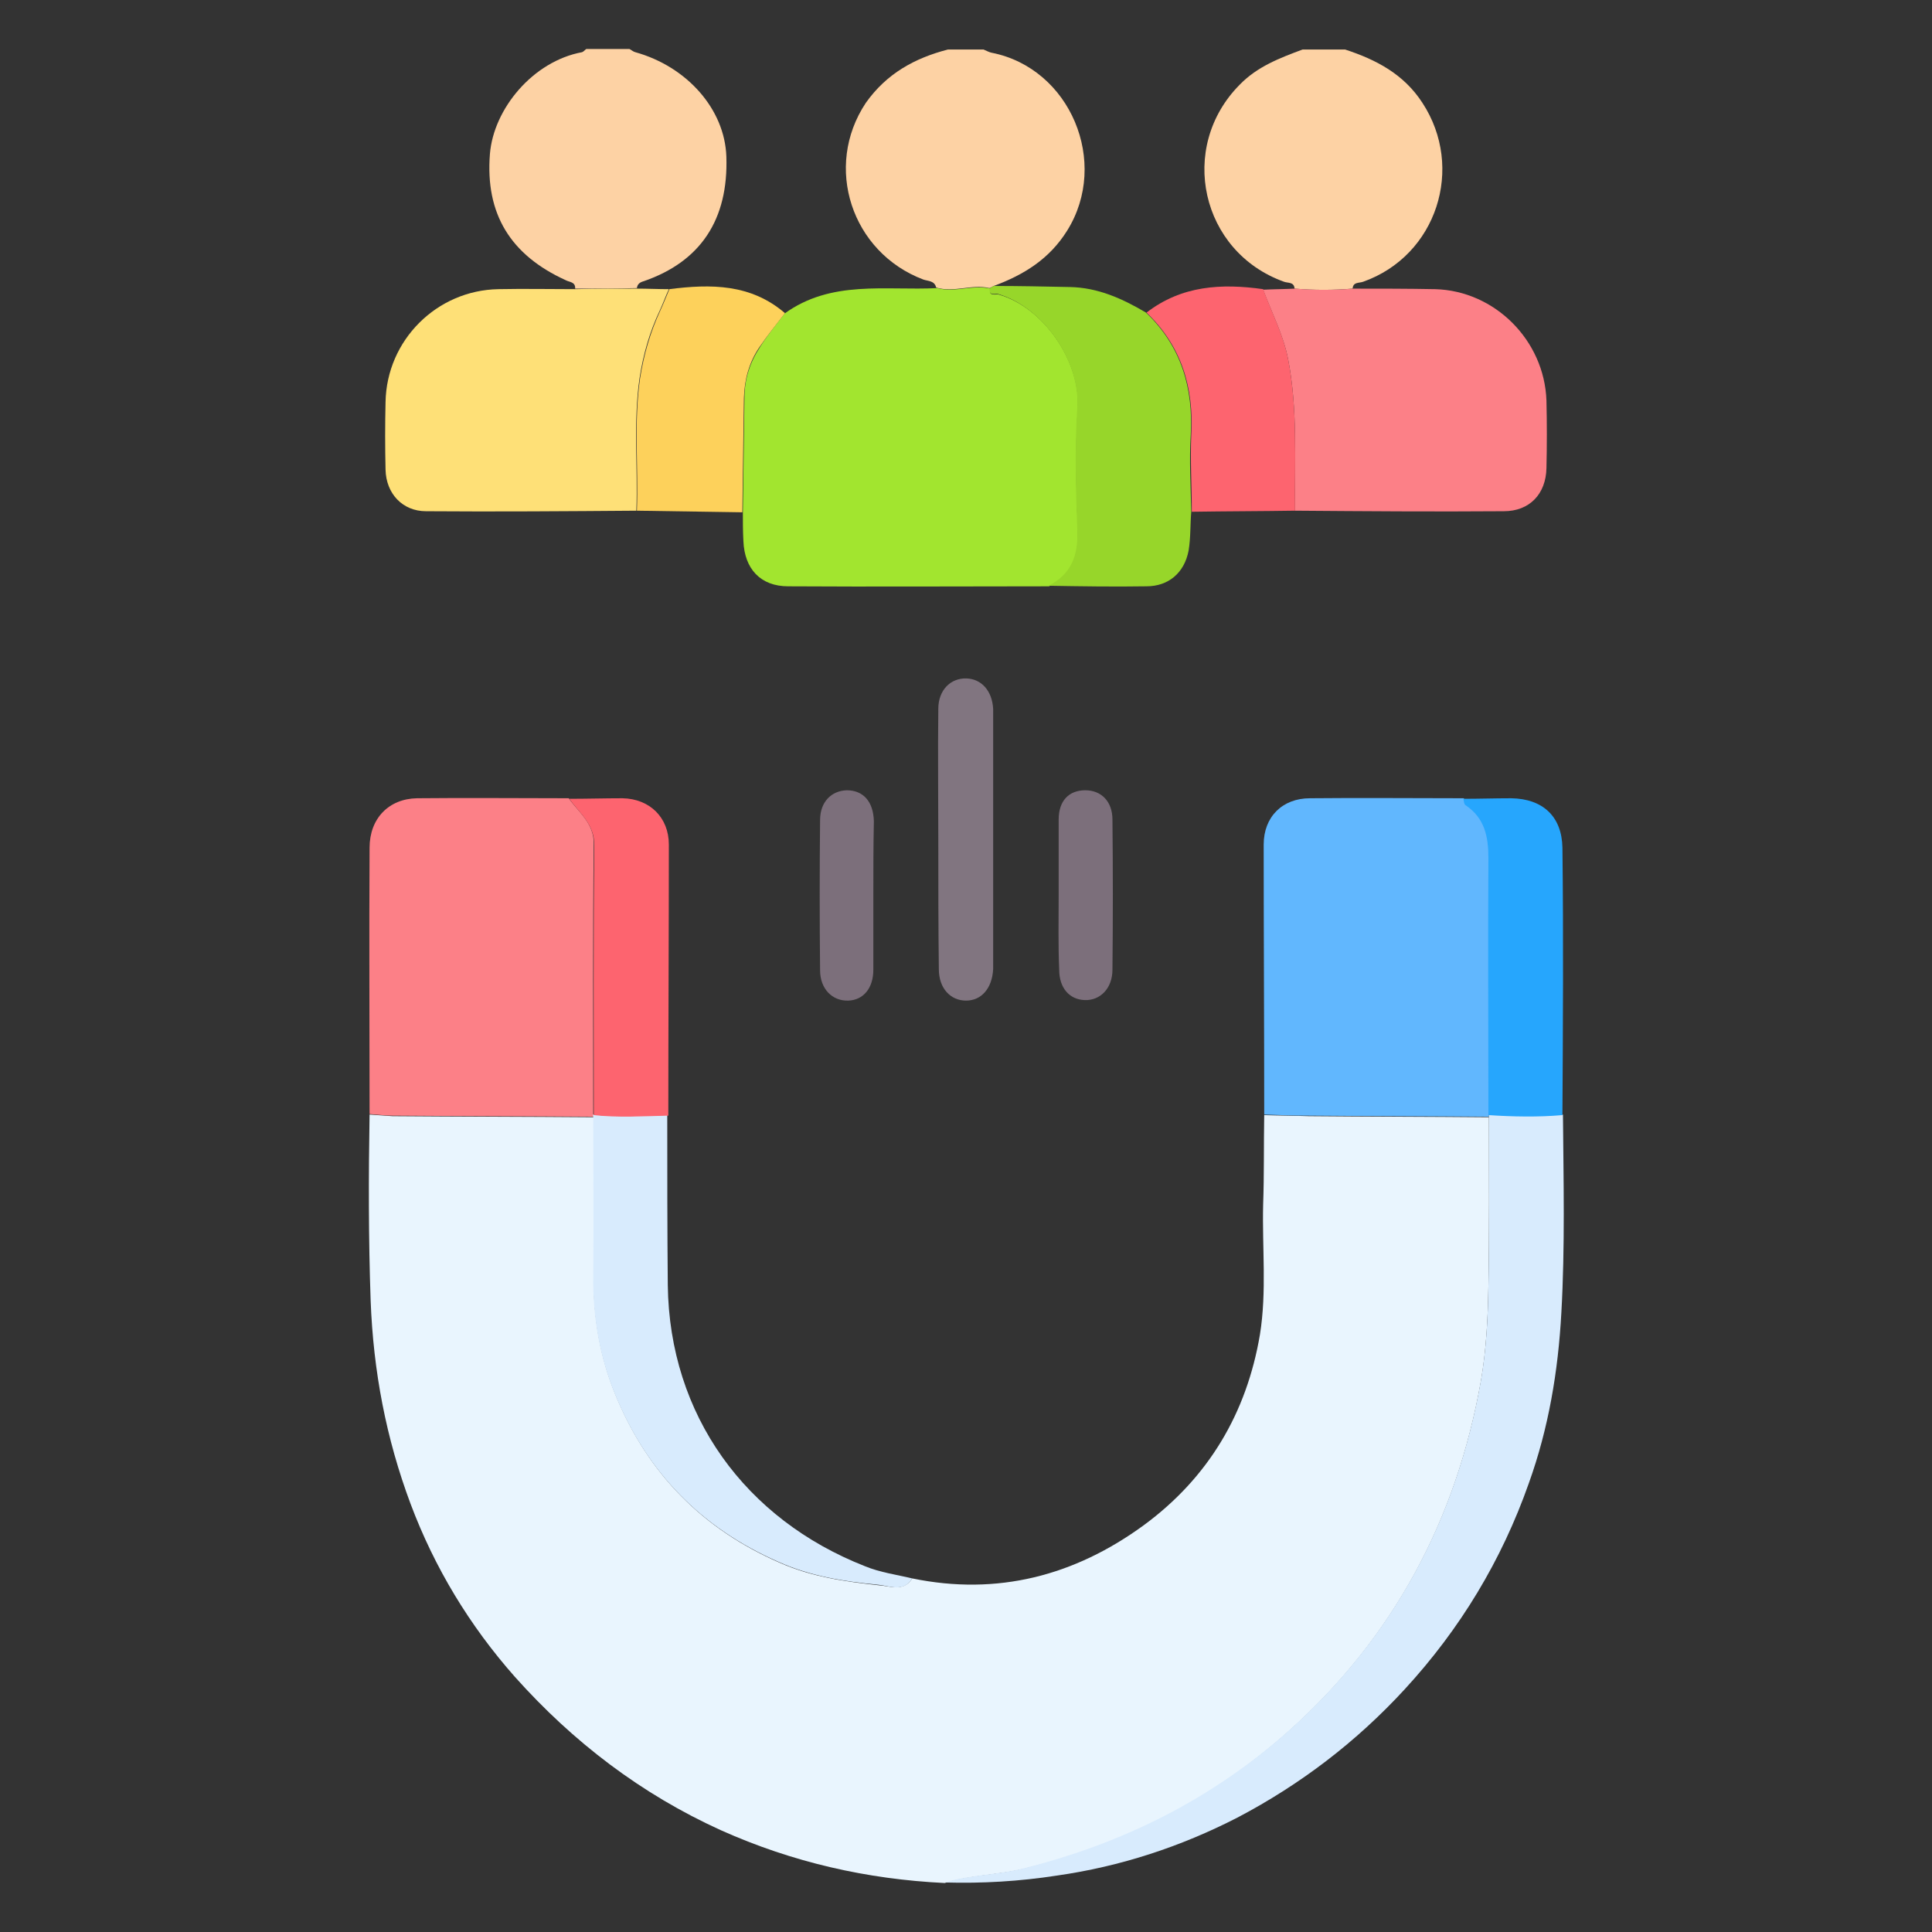
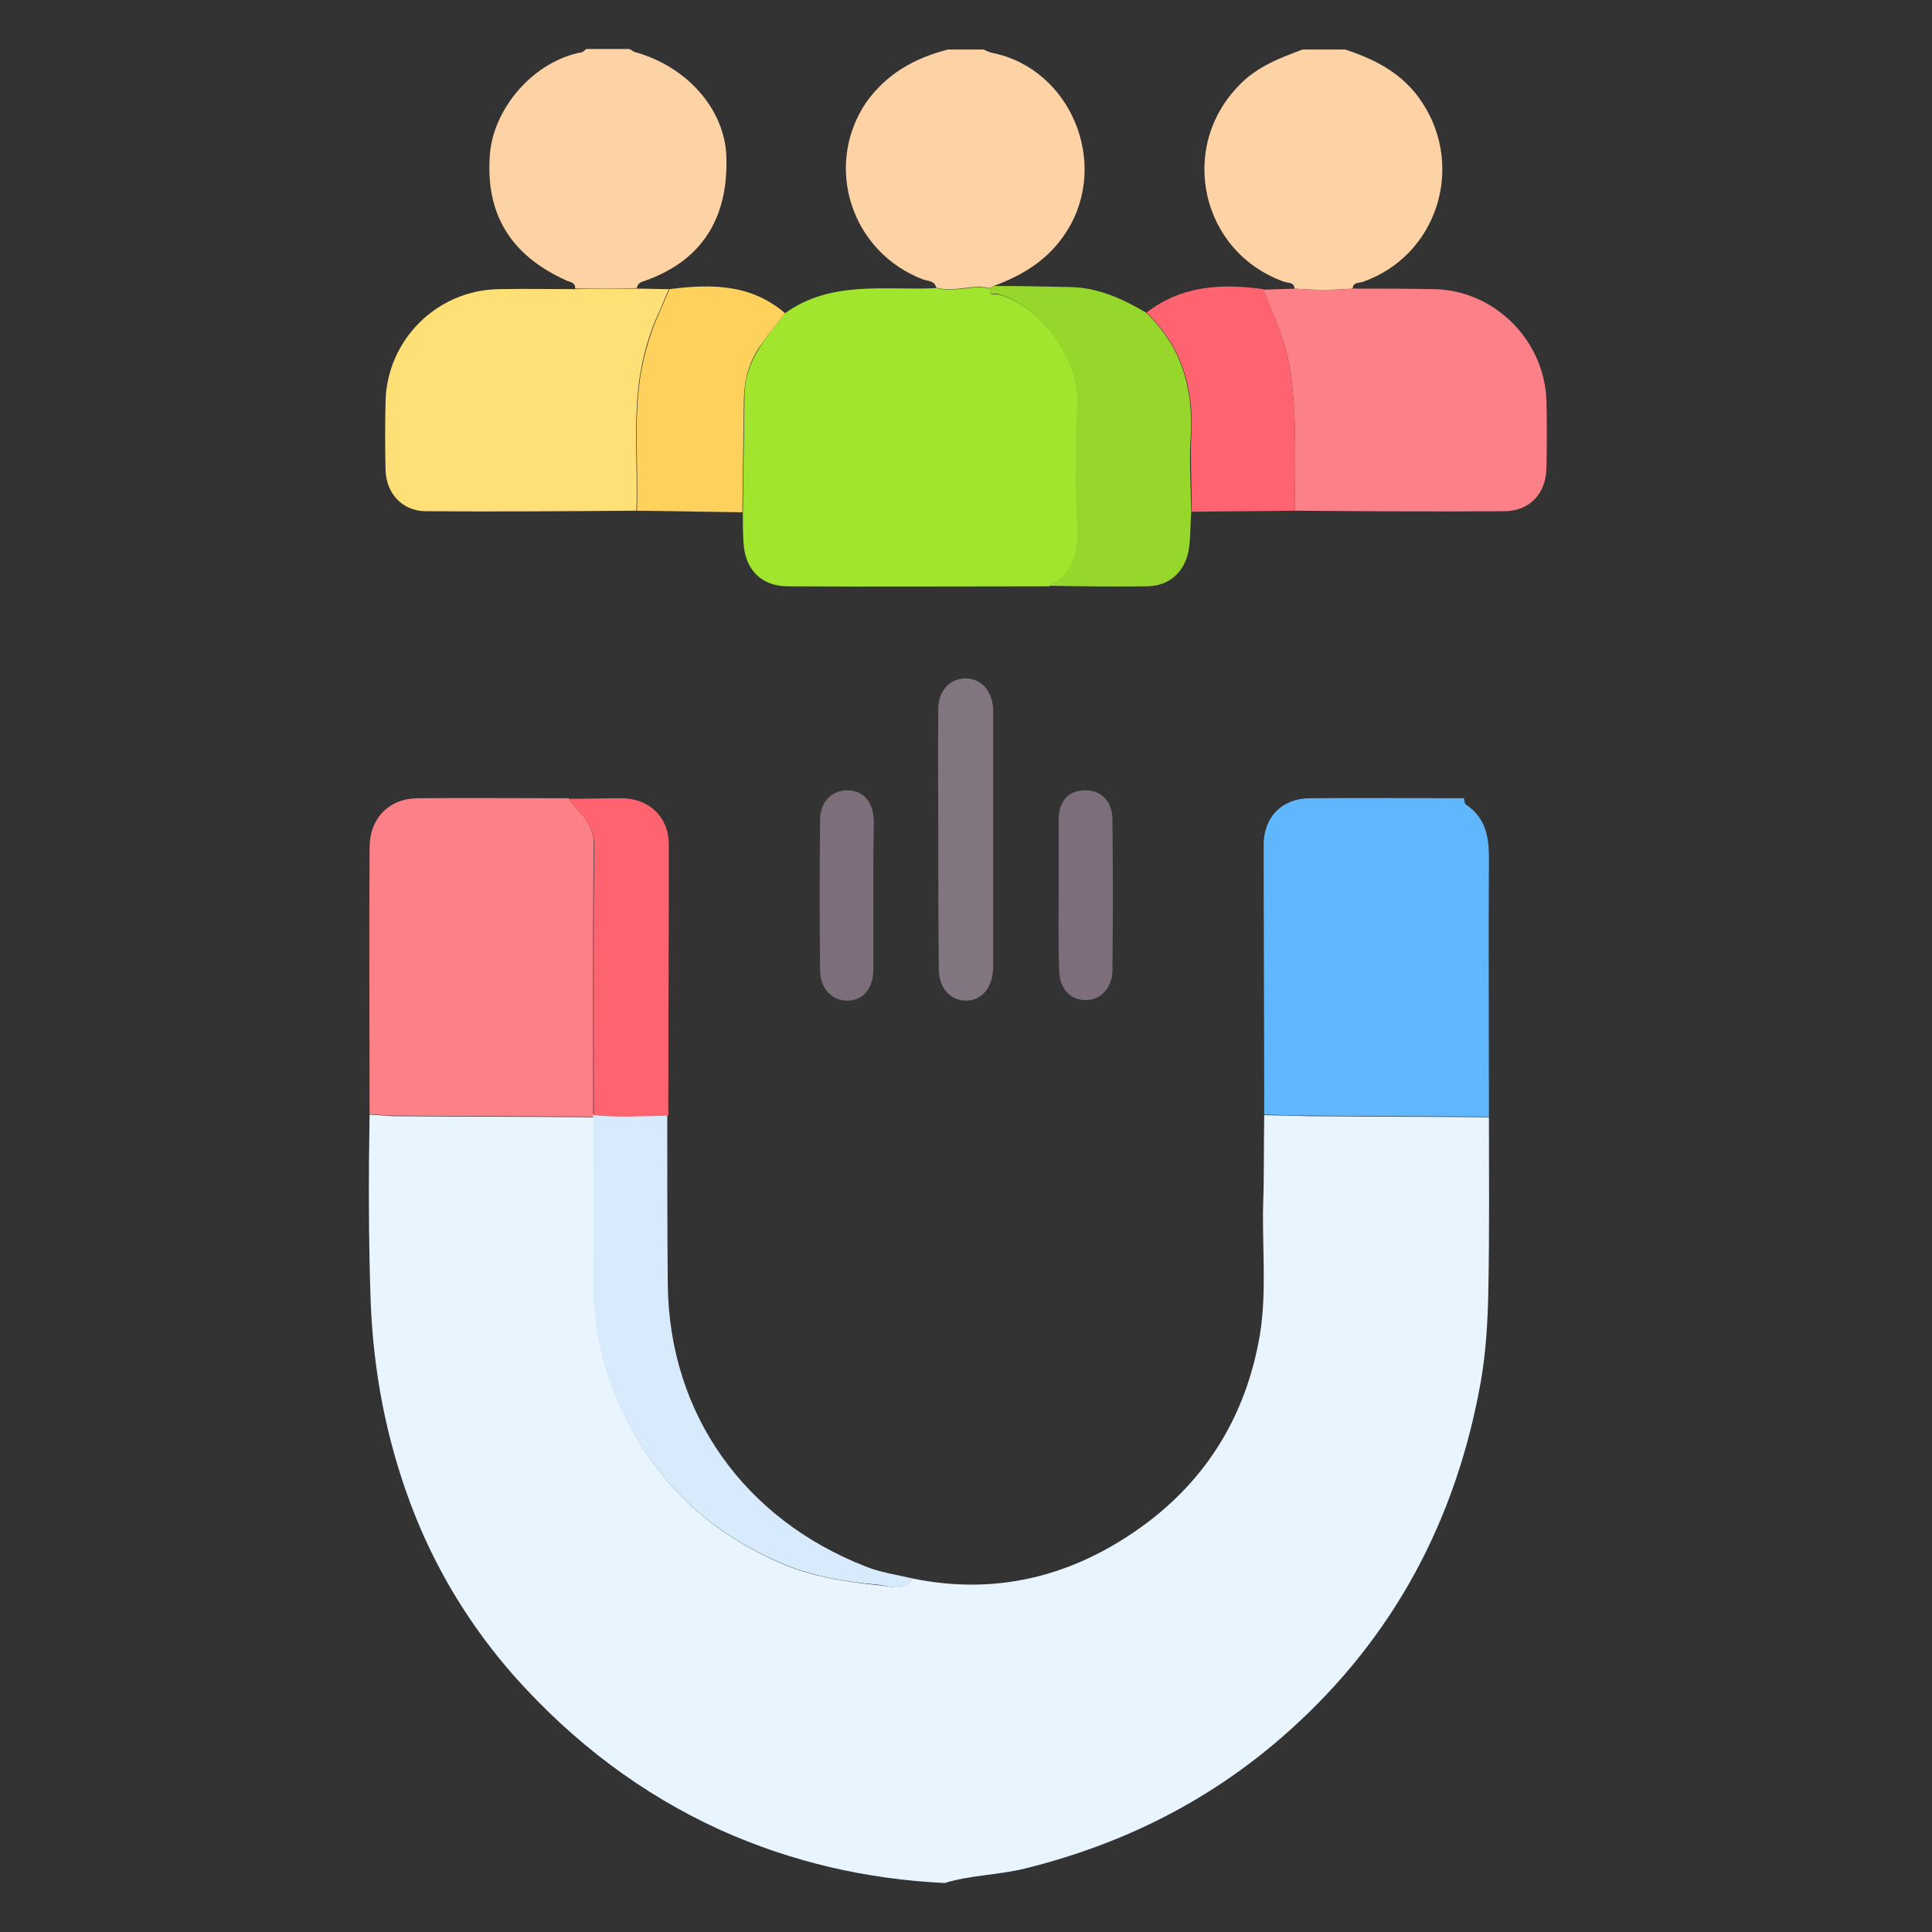
<svg xmlns="http://www.w3.org/2000/svg" id="Layer_1" x="0px" y="0px" viewBox="0 0 362.8 362.8" style="enable-background:new 0 0 362.8 362.8;" xml:space="preserve">
  <rect x="0" y="0" width="362.8" height="362.8" fill="#333333" stroke="none" />
  <style type="text/css"> .st0{fill:#FDD2A4;} .st1{fill:#E9F5FE;} .st2{fill:#A2E52F;} .st3{fill:#61B7FE;} .st4{fill:#FC8087;} .st5{fill:#D8EBFD;} .st6{fill:#FEE077;} .st7{fill:#97D62A;} .st8{fill:#FDD15B;} .st9{fill:#FD646F;} .st10{fill:#26A6FD;} .st11{fill:#817580;} .st12{fill:#7C6F7B;} </style>
  <g>
    <path class="st0" d="M108,54.2c0.1-1.3-1.1-1.2-1.8-1.6C95.9,47.9,91.1,40.2,92,28.9c0.7-8.5,8.1-17.4,17.3-19.1 c0.3-0.1,0.5-0.4,0.8-0.6c2.7,0,5.4,0,8.1,0c0.4,0.2,0.7,0.5,1.1,0.6c9.7,2.7,16.8,10.7,17.1,19.6c0.4,11.8-4.8,19.7-15.5,23.4 c-0.7,0.2-1.2,0.5-1.3,1.3C115.8,54.2,111.9,54.2,108,54.2z" />
    <path class="st0" d="M252.6,9.3c5.8,1.9,11,4.6,14.5,10c8,12.2,2.7,28.7-11.1,33.6c-0.8,0.3-1.9,0-2,1.3c-3.6,0.3-7.3,0.3-10.9,0 c-0.1-1.3-1.2-1-2-1.3c-15.6-5.6-20-25.2-8.3-37c3.3-3.4,7.5-5,11.8-6.6C247.3,9.3,250,9.3,252.6,9.3z" />
    <path class="st0" d="M178,9.3c2.2,0,4.5,0,6.7,0c0.5,0.2,1,0.5,1.5,0.6c14.8,2.9,22.2,20.6,14.2,33.4c-3.3,5.3-8.1,8.3-13.8,10.4 c-0.2,0.1-0.5,0.3-0.8,0.4c-3.3-0.8-6.6,0.9-10-0.1c-0.3-1.3-1.5-1.2-2.4-1.5c-13.5-5.1-18.8-21.2-10.8-33.2 C166.5,13.8,171.8,10.9,178,9.3z" />
    <path class="st1" d="M171.3,296.4c16,3.3,30.5-0.5,43.5-10c12.1-8.9,19.3-21,21.8-35.8c1.3-8.1,0.4-16.3,0.6-24.4 c0.2-5.6,0.1-11.2,0.2-16.8c2.8,0.1,5.6,0.1,8.4,0.2c11.3,0.1,22.6,0.1,33.8,0.2c0,10.6,0.1,21.3-0.1,31.9 c-0.1,5.9-0.4,11.8-1.4,17.6c-4.6,26-16.3,48.1-36.1,65.8c-14.4,12.9-31,21.2-49.6,25.8c-4.9,1.2-10.1,1.2-15,2.7 c-14.6-0.7-28.6-3.9-42-9.9c-15-6.8-27.8-16.6-38.7-28.8c-8.5-9.6-15.1-20.5-19.6-32.5c-4.6-12.3-7-24.9-7.5-38.2 c-0.4-11.6-0.4-23.2-0.2-34.9c1.4,0.1,2.9,0.2,4.3,0.3c12.6,0.1,25.2,0.1,37.8,0.2c0,10,0.1,19.9,0,29.9 c-0.1,7.8,1.2,15.3,4.2,22.5c6,14.5,16.2,24.9,30.6,31.2c6,2.7,12.4,3.6,18.8,4.3C167,297.8,169.7,299,171.3,296.4z" />
    <path class="st2" d="M147.3,58.9c8.8-6.4,19-4.3,28.7-4.8c3.3,0.9,6.6-0.7,10,0.1c-0.5,1.5,1,1,1.5,1.1 c8.5,2.4,15.4,12.6,14.9,21.2c-0.5,7.7-0.3,15.4,0,23.1c0.2,4.8-1.1,8.3-5.4,10.5c-16.3,0-32.7,0.1-49,0c-5.2,0-8.2-3.3-8.4-8.5 c-0.1-1.8-0.1-3.6-0.1-5.4c0.1-7.2,0.2-14.3,0.3-21.5c0-3.5,1-6.6,2.9-9.5C144,63.1,145.7,61,147.3,58.9z" />
-     <path class="st3" d="M279.6,209.7c-11.3-0.1-22.6-0.1-33.8-0.2c-2.8,0-5.6-0.1-8.4-0.2c0-16.9-0.1-33.8-0.1-50.7 c0-5.2,3.5-8.7,8.7-8.7c9.6-0.1,19.2,0,28.9,0c0.1,0.4,0.1,1,0.4,1.2c3.6,2.4,4.3,5.9,4.3,9.9c-0.1,16.1,0,32.2,0,48.3 C279.6,209.5,279.6,209.6,279.6,209.7z" />
+     <path class="st3" d="M279.6,209.7c-11.3-0.1-22.6-0.1-33.8-0.2c-2.8,0-5.6-0.1-8.4-0.2c0-16.9-0.1-33.8-0.1-50.7 c0-5.2,3.5-8.7,8.7-8.7c9.6-0.1,19.2,0,28.9,0c0.1,0.4,0.1,1,0.4,1.2c3.6,2.4,4.3,5.9,4.3,9.9c-0.1,16.1,0,32.2,0,48.3 C279.6,209.5,279.6,209.6,279.6,209.7" />
    <path class="st4" d="M111.5,209.7c-12.6-0.1-25.2-0.1-37.8-0.2c-1.4,0-2.9-0.2-4.3-0.3c0-16.7-0.1-33.4,0-50c0-5.5,3.6-9.2,8.9-9.3 c9.5-0.1,19,0,28.5,0c1.9,2.7,4.8,4.7,4.7,8.7c-0.2,16.9-0.1,33.8-0.1,50.7C111.5,209.5,111.5,209.6,111.5,209.7z" />
-     <path class="st5" d="M177.4,353.5c4.9-1.5,10-1.4,15-2.7c18.6-4.7,35.2-13,49.6-25.8c19.8-17.7,31.5-39.8,36.1-65.8 c1-5.8,1.3-11.7,1.4-17.6c0.2-10.6,0.1-21.3,0.1-31.9c0-0.1,0-0.3,0-0.4c4.6,0.3,9.3,0.3,13.9,0c0.1,12.4,0.4,24.8-0.3,37.2 c-0.6,11-2.4,21.7-6.1,32c-5.1,14.5-12.9,27.4-23.3,38.7c-9.1,9.9-19.6,17.9-31.4,24.1c-10.7,5.5-22,9.2-33.9,10.9 C191.4,353.3,184.4,353.7,177.4,353.5z" />
    <path class="st4" d="M237.2,54.4c2-0.1,4-0.1,6-0.2c3.6,0.3,7.3,0.3,10.9,0c5.1,0,10.3,0,15.4,0.1c11.2,0.3,20.5,9.6,20.9,20.9 c0.1,4.2,0.1,8.5,0,12.7c-0.1,4.9-3.2,8.1-8,8.1c-13.1,0.1-26.1,0-39.2-0.1c-0.1-9.5,0.5-19-1.3-28.4 C241,62.9,238.8,58.7,237.2,54.4z" />
    <path class="st6" d="M119.6,54.2c2,0,4,0.1,6,0.1c-0.6,1.3-1.1,2.7-1.7,4c-1.9,4-3.1,8.2-3.8,12.7c-1.2,8.3-0.3,16.6-0.6,24.9 C106.4,96,93.2,96.1,80,96c-4.4,0-7.5-3.3-7.6-7.8c-0.1-4.2-0.1-8.5,0-12.7c0.2-11.6,9.6-21,21.2-21.2c4.8-0.1,9.6,0,14.4,0 C111.9,54.2,115.8,54.2,119.6,54.2z" />
    <path class="st5" d="M171.3,296.4c-1.6,2.7-4.3,1.4-6.3,1.2c-6.4-0.6-12.8-1.6-18.8-4.3c-14.4-6.3-24.6-16.7-30.6-31.2 c-3-7.2-4.3-14.7-4.2-22.5c0.1-10,0-19.9,0-29.9c0-0.1,0-0.2-0.1-0.4c4.7,0.5,9.4,0.2,14,0.1c0,10.6,0,21.3,0.1,31.9 c0.3,24.5,14.6,44,37,52.8C165.3,295.3,168.4,295.7,171.3,296.4z" />
    <path class="st7" d="M196.9,110c4.3-2.2,5.6-5.7,5.4-10.5c-0.3-7.7-0.5-15.4,0-23.1c0.5-8.6-6.4-18.7-14.9-21.2 c-0.5-0.1-1.9,0.4-1.5-1.1c0.2-0.1,0.5-0.3,0.7-0.4c4.8,0,9.5,0.1,14.3,0.2c5.3,0.1,9.9,2.2,14.3,4.8c6.6,6.3,8.9,14.1,8.4,23 c-0.3,4.8,0,9.6,0.1,14.4c-0.2,2.4-0.1,4.9-0.5,7.3c-0.8,4.2-3.8,6.7-7.9,6.7C209.2,110.2,203,110.1,196.9,110z" />
    <path class="st8" d="M119.6,95.9c0.3-8.3-0.6-16.6,0.6-24.9c0.7-4.4,1.9-8.6,3.8-12.7c0.6-1.3,1.1-2.6,1.7-4c7.8-1,15.3-1,21.7,4.5 c-1.6,2.1-3.3,4.2-4.8,6.4c-1.9,2.8-2.8,6-2.9,9.5c-0.1,7.2-0.2,14.3-0.3,21.5C132.8,96.1,126.2,96,119.6,95.9z" />
    <path class="st9" d="M125.5,209.5c-4.7,0.1-9.4,0.4-14-0.1c0-16.9-0.1-33.8,0.1-50.7c0-4-2.8-6-4.7-8.7c3.3,0,6.7-0.1,10-0.1 c5.1,0.1,8.7,3.6,8.7,8.7C125.6,175.5,125.5,192.5,125.5,209.5z" />
-     <path class="st10" d="M293.4,209.4c-4.6,0.4-9.3,0.3-13.9,0c0-16.1-0.1-32.2,0-48.3c0-4-0.7-7.5-4.3-9.9c-0.3-0.2-0.3-0.8-0.4-1.2 c3,0,6-0.1,9-0.1c5.9,0.1,9.5,3.4,9.6,9.3C293.6,175.9,293.5,192.6,293.4,209.4z" />
    <path class="st9" d="M223.8,96.1c0-4.8-0.3-9.6-0.1-14.4c0.5-8.9-1.8-16.7-8.4-23c6.6-5.1,14.1-5.5,21.9-4.4 c1.6,4.4,3.8,8.5,4.7,13.2c1.8,9.4,1.2,18.9,1.3,28.4C236.7,96,230.2,96,223.8,96.1z" />
    <path class="st11" d="M176.2,157.9c0-8.3-0.1-16.5,0-24.8c0-3.5,2.3-5.8,5.3-5.7c2.8,0.1,4.8,2.3,5,5.7c0,0.7,0,1.3,0,2 c0,15,0,30,0,44.9c0,0.7,0,1.3,0,2c-0.2,3.6-2.2,5.9-5.1,5.9c-2.9,0-5.1-2.3-5.1-5.9C176.2,174,176.2,165.9,176.2,157.9z" />
    <path class="st12" d="M164,168c0,4.7,0,9.4,0,14.1c0,3.5-1.9,5.7-4.7,5.8c-3,0.1-5.3-2.2-5.3-5.7c-0.1-9.4-0.1-18.8,0-28.2 c0-3.4,2.1-5.5,5-5.6c3.1,0,5,2.1,5.1,5.8C164,158.8,164,163.4,164,168z" />
    <path class="st12" d="M198.8,168c0-4.7,0-9.4,0-14.1c0-3.5,1.9-5.5,5-5.5c3,0,5.1,2.1,5.1,5.5c0.1,9.4,0.1,18.8,0,28.2 c0,3.5-2.3,5.8-5.2,5.7c-2.9-0.1-4.8-2.3-4.8-5.7C198.7,177.5,198.8,172.8,198.8,168z" />
  </g>
</svg>